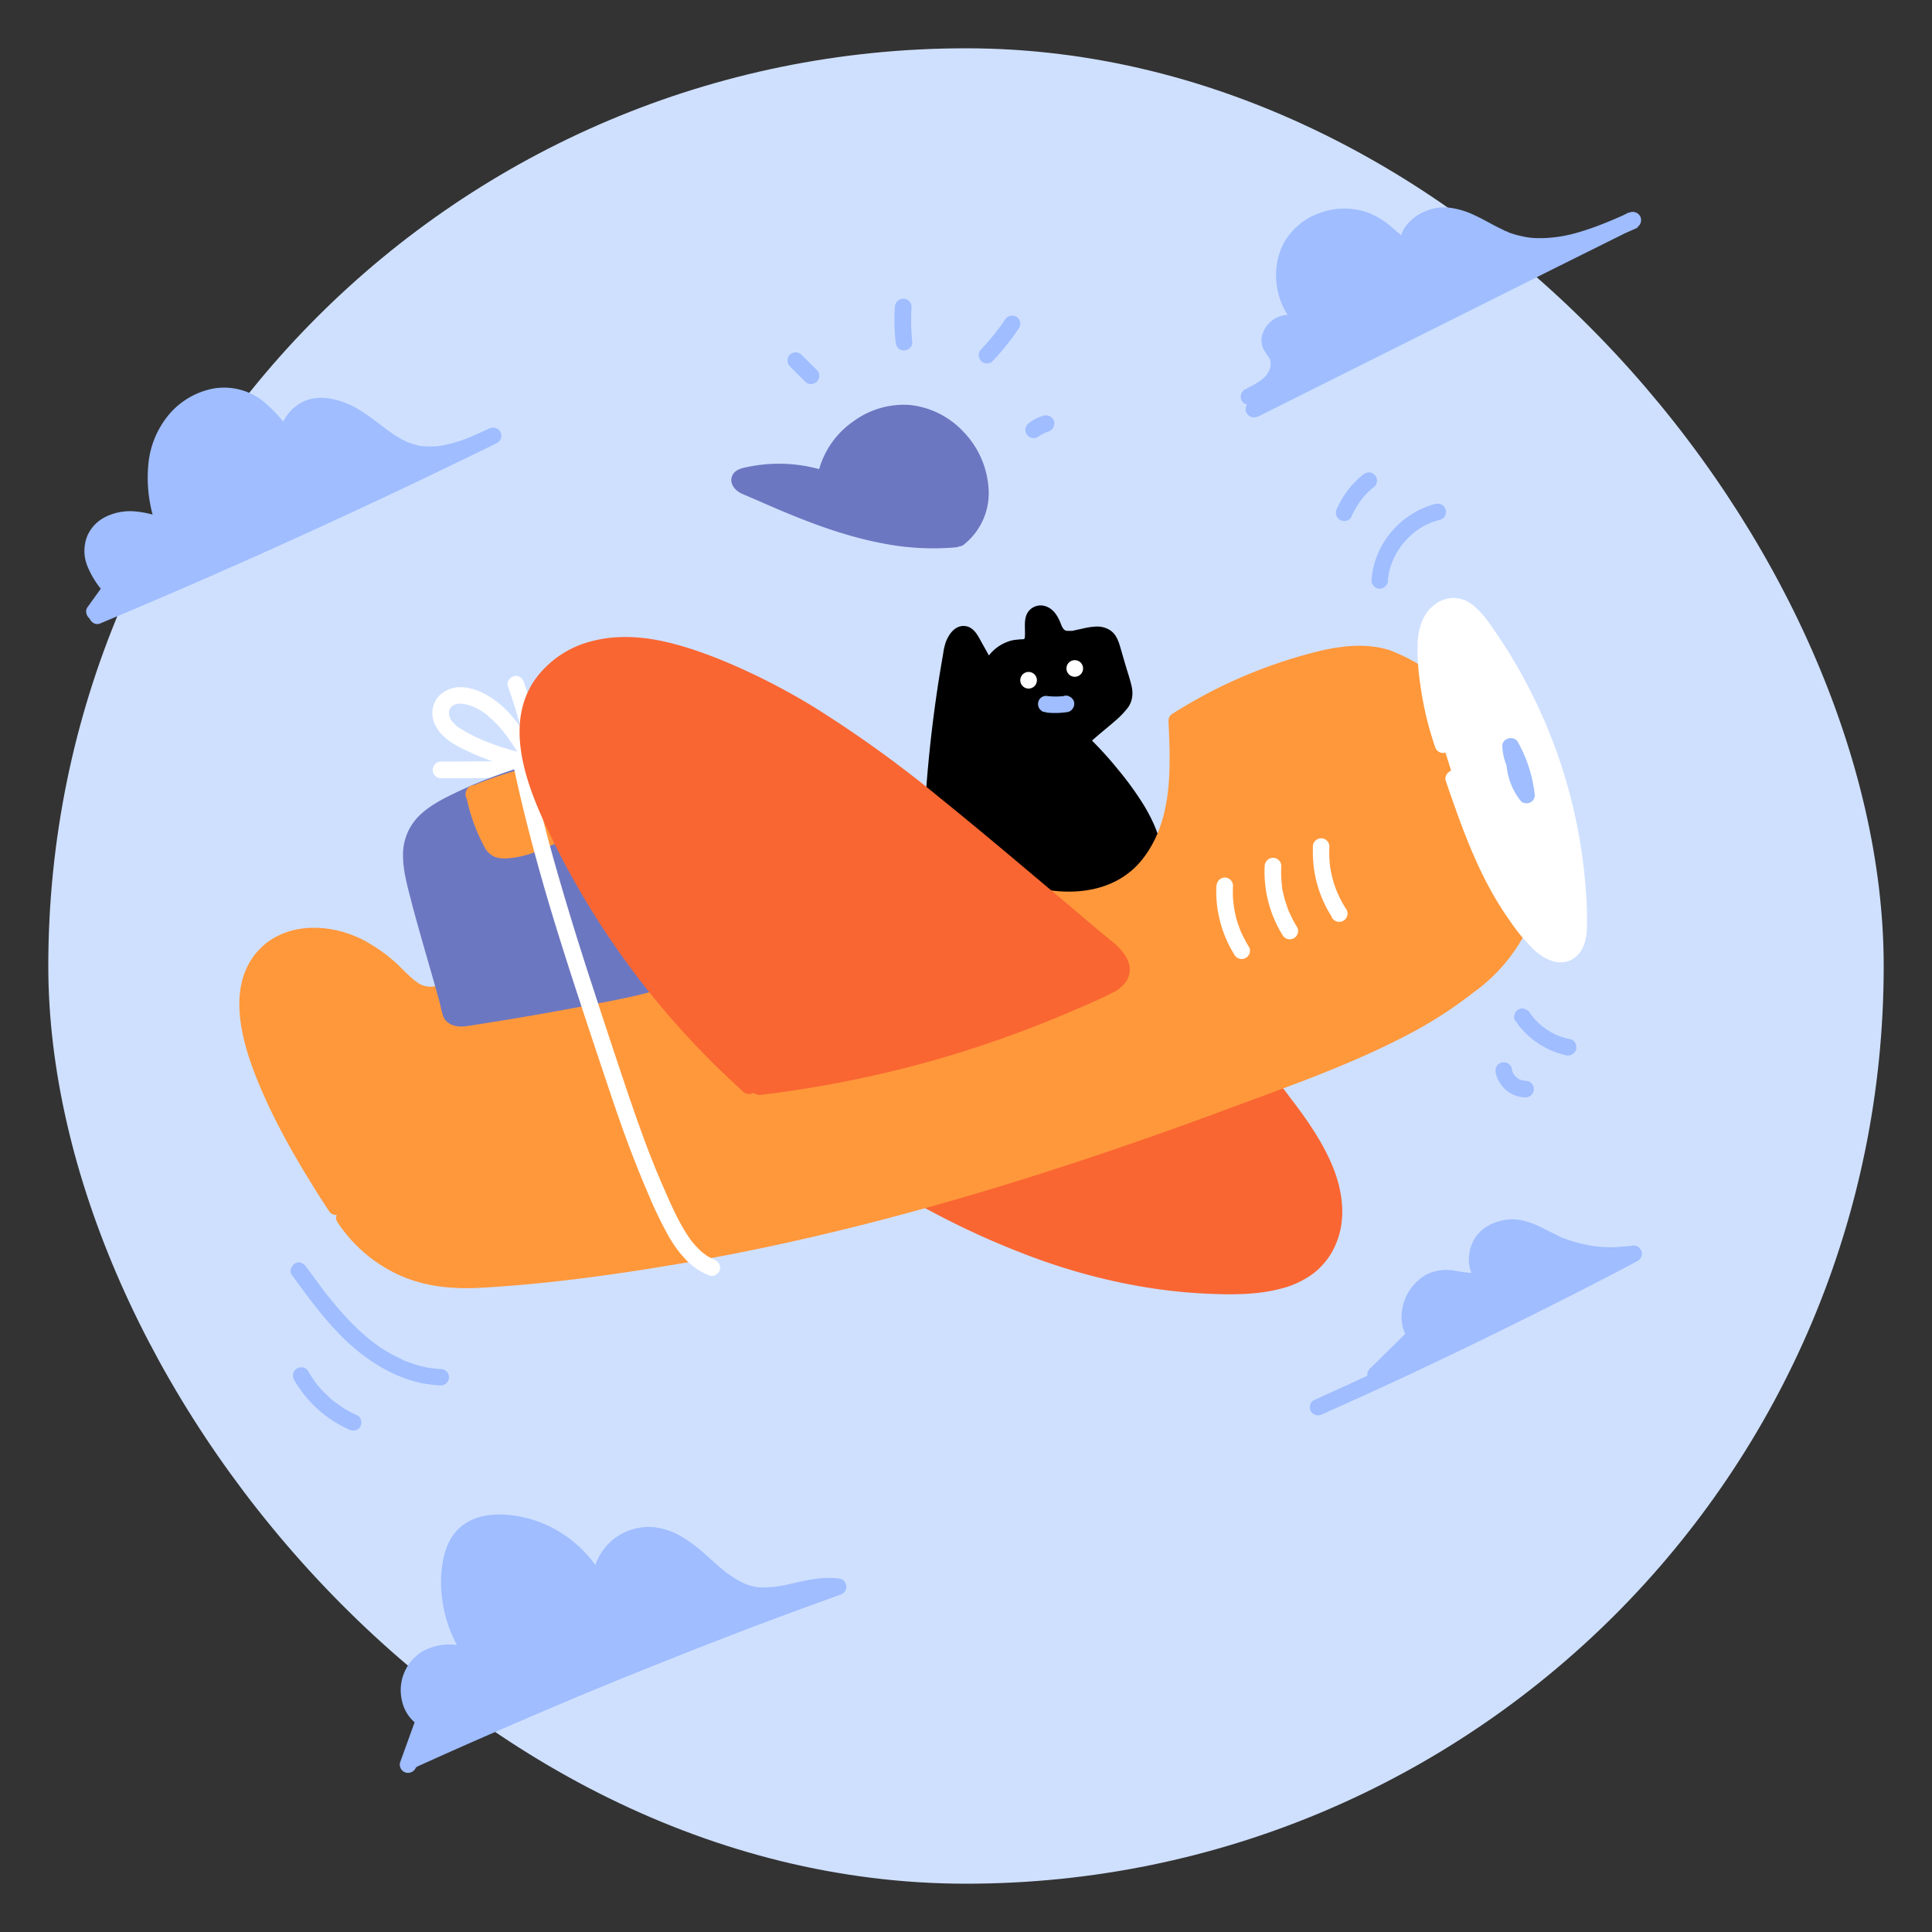
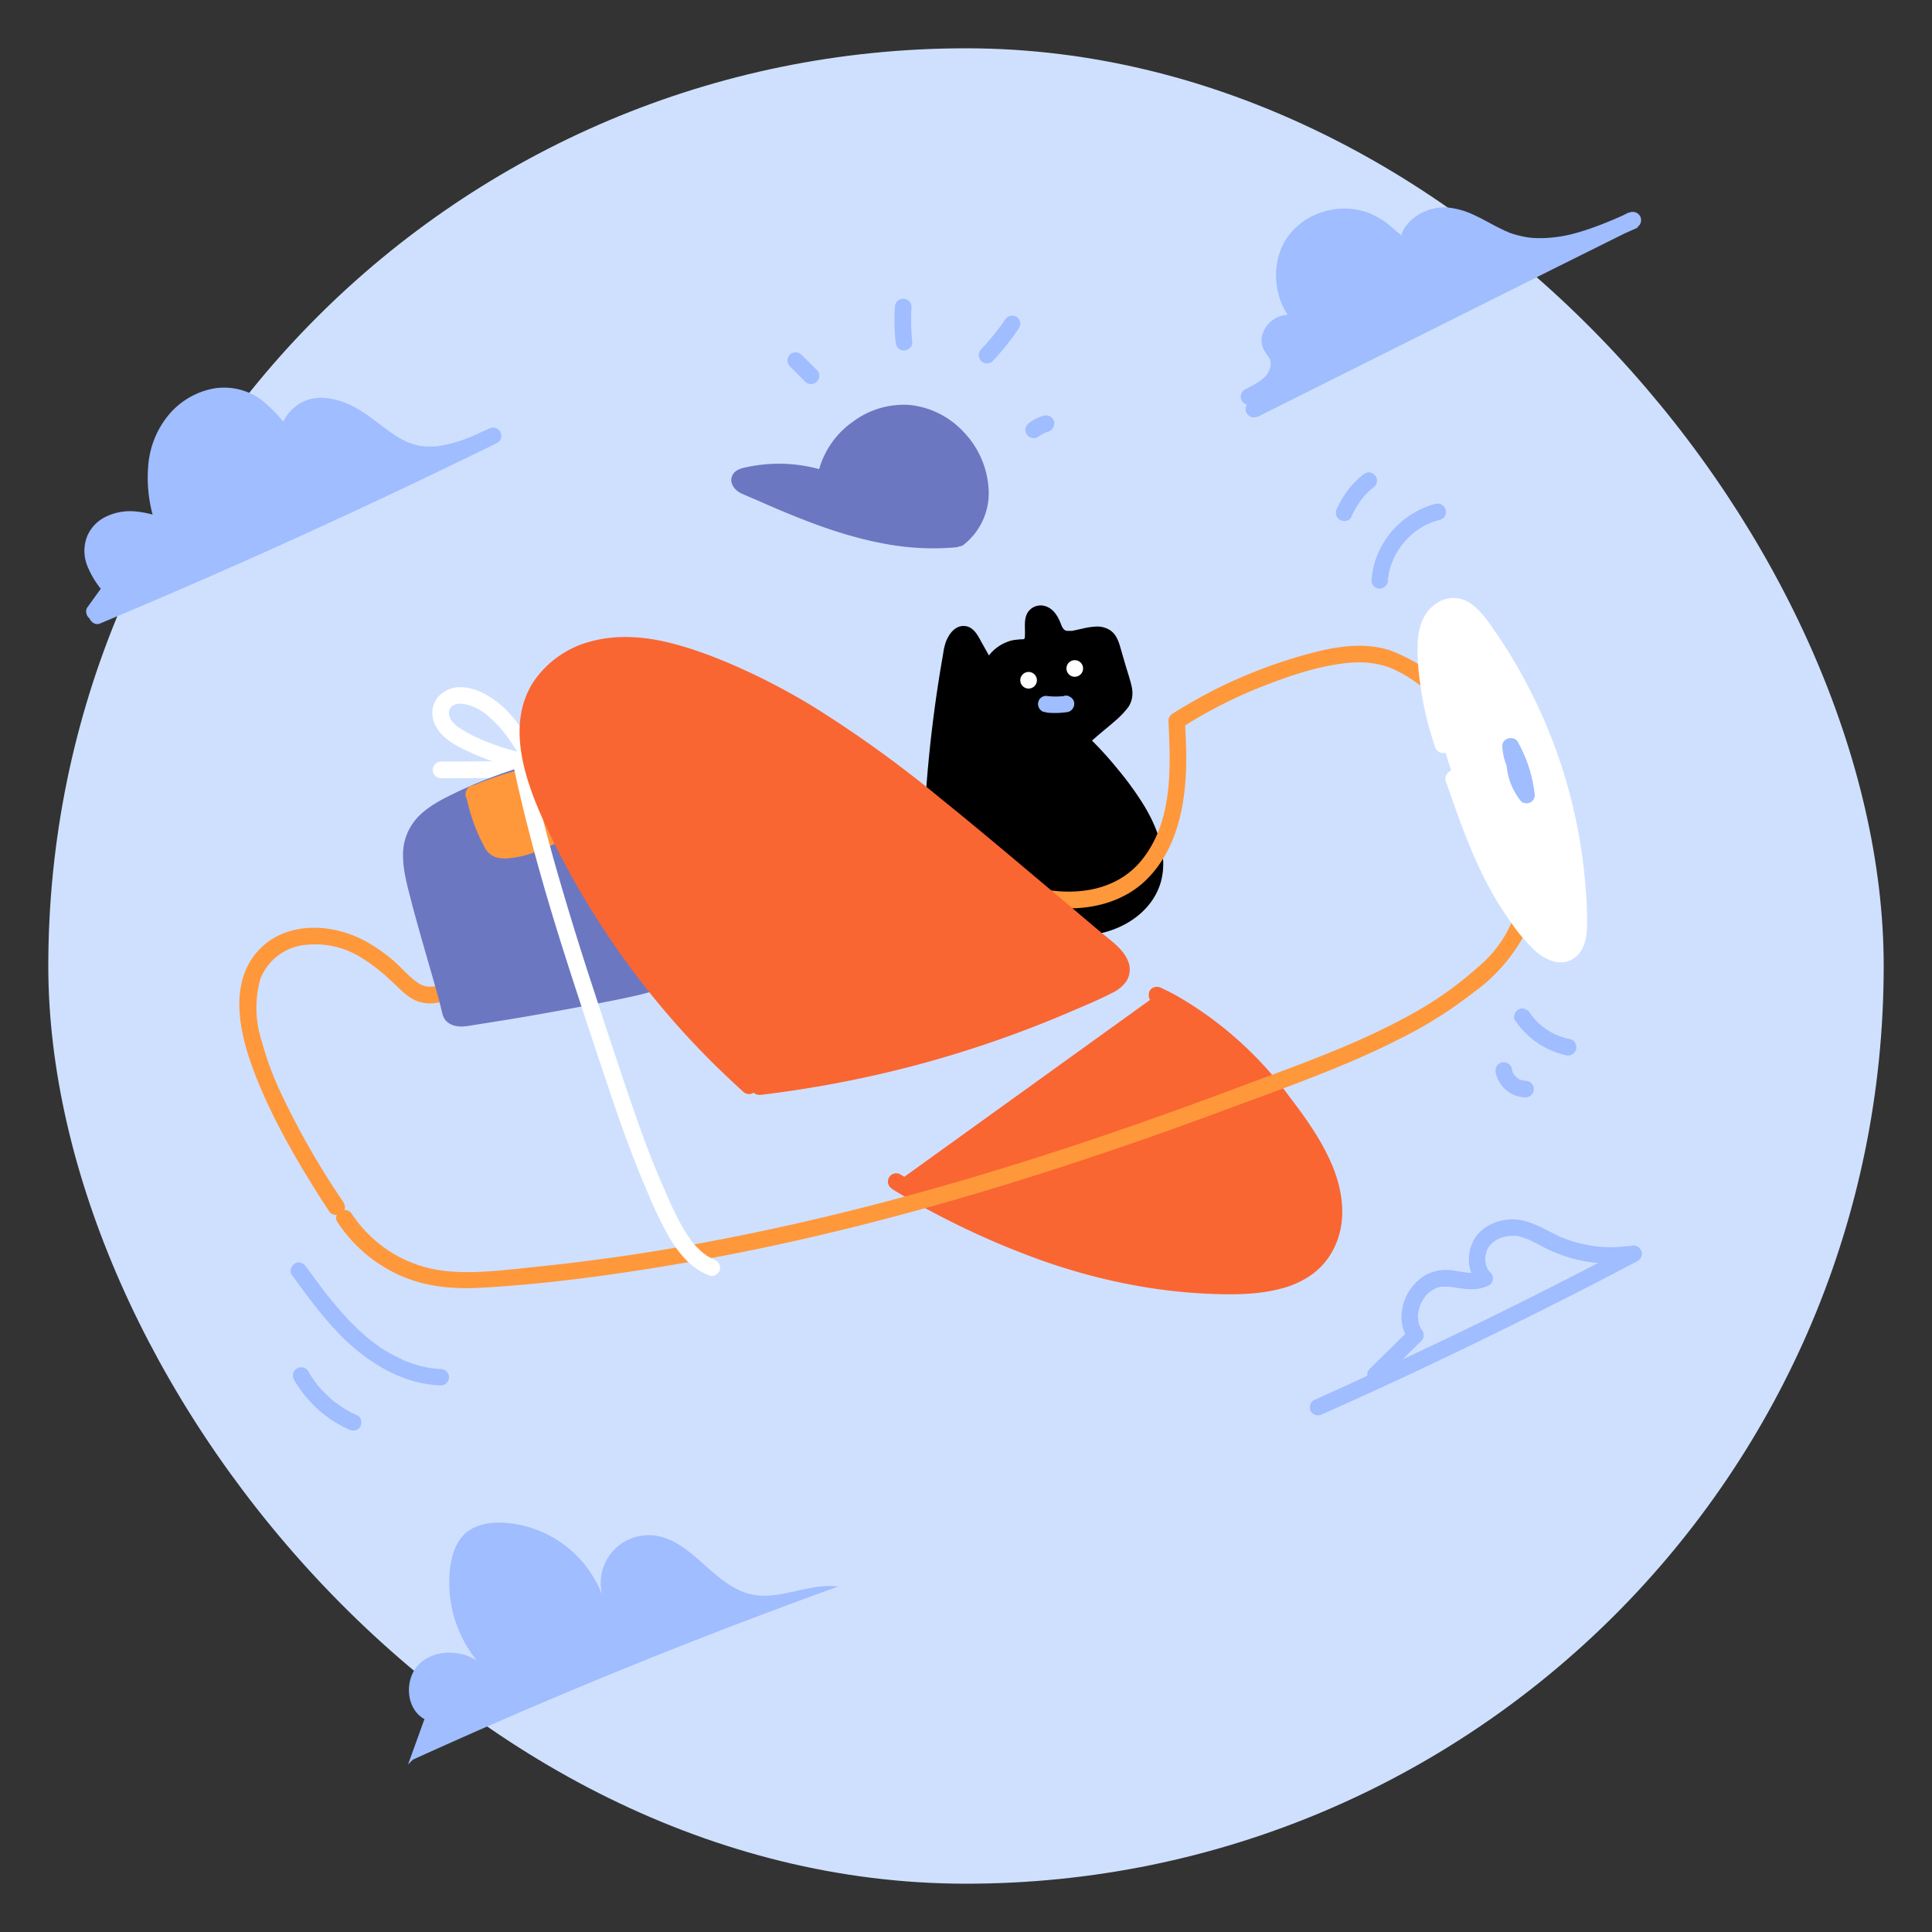
<svg xmlns="http://www.w3.org/2000/svg" viewBox="0 0 1000 1000" width="1000" height="1000">
  <rect x="0" y="0" width="1000" height="1000" fill="#333333" stroke="none" />
  <rect fill="#cfe0ff" height="950" rx="475" width="950" x="25" y="25" />
  <g fill="#fff">
    <path d="m228.3 402.8 23.5-.1h11.5a54.3 54.3 0 0 0 11.8-1 4.3 4.3 0 0 0 3-5.3 4.4 4.4 0 0 0-5.3-3 22.1 22.1 0 0 1-4.6.6h-5.4l-11.5.1-23 .1a4.3 4.3 0 0 0 0 8.6z" />
-     <path d="M262.9 355.2a291.2 291.2 0 0 1 11.8 44 4.3 4.3 0 0 0 5.2 3 4.4 4.4 0 0 0 3-5.3 293.8 293.8 0 0 0-11.8-43.9c-.7-2.1-3-3.7-5.2-3-2.1.7-3.8 3-3 5.3z" />
    <path d="M274 390.5a130.6 130.6 0 0 1-21.9-6.5 82 82 0 0 1-15.2-7.8l-.4-.3a20.3 20.3 0 0 1-2-2l-.5-.4a10.8 10.8 0 0 1-.6-1l-.5-1-.2-.4-.3-1.1c-.3-1.1 0 .7 0-.4v-1.2c0-.3 0-.5 0 0l.1-.7c.1-.2.5-1.2.1-.4l.6-1 .2-.3c.1 0 1-.8.3-.3a9.4 9.4 0 0 1 1-.6s1.2-.6.3-.2a8.4 8.4 0 0 1 1-.4l1-.2a14.4 14.4 0 0 1 2.6 0c1.4.1-.6-.2.7.1l1.3.3a23.7 23.7 0 0 1 2.5.8l1.2.4.8.4a35.3 35.3 0 0 1 4.3 2.5 14.9 14.9 0 0 1 1.4 1l2.2 2c6.3 5.5 10.4 12 15 19.2a4.3 4.3 0 1 0 7.3-4.3c-4.6-7.2-9.3-14.6-15.6-20.5-6-5.5-14.2-10.6-22.7-10.5a15 15 0 0 0-11.7 5.6 13.2 13.2 0 0 0-1.6 12.6c3.1 8.2 11.6 12.3 19.1 15.7a131 131 0 0 0 28 9 4.3 4.3 0 0 0 5.3-3c.5-2-.7-4.7-3-5.2z" />
  </g>
  <path d="M464.2 611.9c53.1 31.8 113.4 54.6 175.3 53.7 15.8-.3 33.2-3 43.2-15 7.5-9.2 9.1-22 6.8-33.5s-8.3-22-14.8-31.8c-19.1-29.2-44.2-55.5-75.9-70.3" fill="#f96632" />
  <path d="M462 615.6a425.4 425.4 0 0 0 78.3 37.2c27 9.4 55.5 15.5 84.2 16.8 12.9.6 26.3.7 38.9-2.7a47.1 47.1 0 0 0 16.3-7.7 37.2 37.2 0 0 0 12-15.9c5.3-13 3.1-27.5-2.1-40s-13.4-24.2-21.7-35a190 190 0 0 0-58.3-52.6c-2.8-1.6-5.7-3-8.6-4.4-2-1-4.7-.6-5.9 1.5-1 2-.6 4.9 1.5 5.9a147 147 0 0 1 16.6 9.1q4.1 2.6 8 5.5l3.6 2.6.4.3 1 .8 1.9 1.5a198.1 198.1 0 0 1 26.8 27l3.1 3.7 1.3 1.6.3.4 1 1.3 5.5 7.6c3.8 5.4 7.5 11 10.8 16.8 1.8 3 3.4 6.2 4.8 9.4a4.5 4.5 0 0 1 .2.6l.4.8.9 2.5a71.9 71.9 0 0 1 2.6 10l.1.7c.2 1.3 0-.9 0 .4l.2 2.8V630.8l-.2 1v.6c0-.5 0-.5 0 0a43.9 43.9 0 0 1-1 4.4l-.6 2-.4 1.1-.3.8a30.7 30.7 0 0 1-1.9 3.8l-1.3 2-.4.6c-.3.4-.3.4 0 0l-.5.7a31.7 31.7 0 0 1-3 3l-1.4 1.3-.3.2-1.1.8a37.5 37.5 0 0 1-3.4 2l-2 1-.6.3-.7.3c.5-.2.5-.2 0 0a59.5 59.5 0 0 1-8.4 2.6l-4 .8-2.3.3c.9 0 .2 0 0 0l-1.5.2a151 151 0 0 1-18.8.7q-10.4-.2-20.7-1.2l-4.8-.5-2.7-.3-1.3-.2h-.2l-.8-.1-10-1.6a306.7 306.7 0 0 1-40.5-10c-26.6-8.6-51.3-20-75.8-34l-8.8-5.3a4.3 4.3 0 1 0-4.3 7.4z" fill="#f96632" />
  <path d="M482 435.7a686.3 686.3 0 0 1 10.7-99.8c.7-4 4-9.3 7.5-7.2a6.3 6.3 0 0 1 2 2.6l9.7 17a17.1 17.1 0 0 1 15-13c1.8-.2 3.8 0 5.4-1 5-3.6-.8-14.8 5-16.6 2.8-.8 5.4 1.7 6.6 4.3s1.8 5.5 4 7.3c6.5 5.1 19.5-4.8 25.1 1.3a11.4 11.4 0 0 1 2.2 4.6l5.5 18.8c.6 2.1 1.3 4.4.8 6.6-.5 2.5-2.4 4.4-4.3 6.3-5.6 5.6-12.8 10.8-18.4 16.4a184.5 184.5 0 0 1 26.7 31.5c8.5 12.7 15.6 28.7 10.1 43-3.9 10.2-13.7 17.4-24.2 20.3s-21.7 2.3-32.4.6a370 370 0 0 1-50.4-12.7" />
  <path d="M486.3 435.7q.9-27 3.9-53.8c1-9 2.1-17.2 3.5-26.2q1-6.7 2.2-13.3l1-6.2.4-1.1c.1-.4.5-1 .1-.3a17 17 0 0 1 1.3-2.1c-.6.7.2 0 .4-.4 0 0-.7.5-.3.3.7-.5-.1 0-.2 0l.4-.2H498c.4.1.4 0 0 0s-.3-.1 0 0 .1.1 0 0a3 3 0 0 1 0 .1l.1.2.8 1.2 1.9 3.5 7.4 13.3c1.8 3 7 2.5 7.8-1a16.7 16.7 0 0 1 .5-1.8l.1-.2c0-.3.2-.5.3-.7a16.5 16.5 0 0 1 .9-1.5l.6-1c-.4.7 0 0 .2-.2l1.2-1.2.6-.5c0-.1 1-.8.2-.2a22 22 0 0 1 3.2-2c.6-.2-1 .4.1 0l.9-.2a17.2 17.2 0 0 1 1.7-.4c.3 0 1 0 0 0h.8l2.5-.2c3.2-.4 6.1-1.8 7.7-4.7 2-3.8 1.2-8 1.4-12.1v-.6c0-.6-.2 1.1 0 .3a5.5 5.5 0 0 0 .3-1c.1.6-.5.8-.2.4a4.3 4.3 0 0 0 .3-.5l-.3.4c.3-.4-1 .5 0 0 0 0-1 .5-.3.2s0 0-.4 0l.5.1c-.9-.3-.2 0 0 .2.6.2-.4-.7.2.1l.4.4.4.5.5 1 .2.4.2.7 1 2.4a14.7 14.7 0 0 0 2.6 4 10.8 10.8 0 0 0 6.1 3.2c4.5.8 8.9-.5 13.3-1.4l1.4-.3.6-.1c.5 0 .8.1 0 0a21.2 21.2 0 0 0 2.6-.2l.7.1c.1.1-1-.2-.4 0l1.1.3s-1-.6-.2 0a2.4 2.4 0 0 0 .5.2c.7.3-.8-.7-.2-.1.2.1.6.7.2 0a5 5 0 0 1 .4.7l.2.5.6 1.8 1.5 5 2.8 9.6 1.6 5.6.3 1 .2.9c0-.3 0-.3 0 0a5.8 5.8 0 0 1 0 1.2c0-.6-.2.4-.2.5.2-.8-.2.3-.3.5a11 11 0 0 1-.6 1c.4-.6-.1 0-.3.2l-1 1a75.9 75.9 0 0 1-3.4 3.4c-5.2 4.7-10.9 9-15.9 14a4.3 4.3 0 0 0 0 6 187.2 187.2 0 0 1 14 14.6l3.1 3.8 1.4 1.8s.9 1.1.4.6l.9 1q3 4 5.9 8.3a102.6 102.6 0 0 1 7 12l1.1 2.4.2.4.5 1.4a51.1 51.1 0 0 1 2.6 9l.2 1.2c.2 1.3 0-.9 0 .5l.2 2a33.4 33.4 0 0 1 0 4.9l-.2.8v.5a33.9 33.9 0 0 1-1.2 4.4l-.3.8c-.2.4-.2.4 0 0l-.3.6a28 28 0 0 1-1.9 3.4l-1.1 1.7c-.7 1 .3-.4-.2.1l-.8 1a35.3 35.3 0 0 1-2.9 3l-1.4 1.1c-1 .8.7-.5-.3.2l-.9.7a37 37 0 0 1-3.5 2.2l-1.6.8-1 .5-.7.3c-12.4 5-26 3.8-38.6 1.6-15.8-2.8-31.2-7.5-46.6-12.1a4.3 4.3 0 0 0-5.2 3 4.4 4.4 0 0 0 3 5.2c14.2 4.3 28.6 8.7 43.2 11.5 14.3 2.8 29.9 4.8 44 0 12-4 22.6-12.9 26-25.3 3.7-13.6-1.8-27.8-8.7-39.3a166 166 0 0 0-14-19.3 184.5 184.5 0 0 0-16.1-17.4v6c4.7-4.7 10-8.7 14.9-13a45.3 45.3 0 0 0 7-7.3c2.3-3.4 2.6-7.4 1.6-11.3-.8-3.4-2-6.9-3-10.3l-3-10.3c-1-3.2-2.3-6.2-5.2-8a12.2 12.2 0 0 0-6.8-1.8 35.6 35.6 0 0 0-7 1l-3.2.7-1.4.3-.8.2c-.9.1 1-.1 0 0a23.9 23.9 0 0 1-3 0h.4-.7l-.7-.3c-.7-.1.8.5.1 0a5 5 0 0 0-.6-.3l.2.1-.7-.8-.2-.3a16.9 16.9 0 0 1-.8-1.7l-.1-.3-.4-1c-1.5-3.5-3.6-6.7-7.2-8a8 8 0 0 0-8.7 2c-3.2 3.5-2.1 8.5-2.3 12.9v.7c0 .9.2-1 0 0 0 0-.2 1.3-.4 1.3s.6-1 0-.2a3 3 0 0 1-.2.4l.4-.4-.5.4c.7-.5.7-.5.2-.2.4-.2.4-.2 0 0l-.8.1h-.9l-3 .3a17.1 17.1 0 0 0-4.1 1.1 21.6 21.6 0 0 0-13.2 15l7.8-1-7.1-12.7c-2.3-4-4.5-9.6-10-9.6-4.6 0-7.6 4.3-9.1 8.2a30.8 30.8 0 0 0-1.4 6l-1.2 7q-4.8 28.8-7.2 58-1.3 16.2-1.9 32.4a4.3 4.3 0 0 0 4.2 4.4 4.4 4.4 0 0 0 4.3-4.3z" />
-   <path d="M174.2 624.8c-14.3-21.1-34.8-56.7-41.9-81.3-4.5-15.6-6.9-34 3.1-46.8 8.5-10.9 24.1-14.4 37.6-11.3s25 11.7 34.9 21.4c3.2 3.1 6.5 6.5 10.8 7.8 5.4 1.5 11-.7 16.3-2.8L461.4 419c3.8-1.6 8-3.1 11.9-2.1 5.2 1.4 8.2 6.6 11 11a83.6 83.6 0 0 0 70.4 37.9c8.4-.2 16.8-1.6 24.3-5.4 14.6-7.3 23.9-22.6 27.8-38.5s3.1-32.4 2.3-48.8a249.3 249.3 0 0 1 71-31c11.3-2.8 23.2-5 34.5-2.4a65.4 65.4 0 0 1 25 13.2 138.2 138.2 0 0 1 50 82.2c2.9 15.1 3 31.3-3.4 45.3a77.2 77.2 0 0 1-19.4 24.4c-26.8 23.9-60.8 37.8-94.3 50.7-133.7 51.6-272.1 95-415 106.3-10.6.8-21.3 1.4-31.8-.3a71 71 0 0 1-47.2-31" fill="#ff983b" />
  <path d="M178 622.6a405.6 405.6 0 0 1-32-55.6 162.2 162.2 0 0 1-10.5-28 55.6 55.6 0 0 1-.7-32.4 27.9 27.9 0 0 1 22.3-17.4 45 45 0 0 1 30.7 7 87.7 87.7 0 0 1 13.8 10.7c4.2 3.7 8 8.3 13 10.7 5.9 2.8 12.2 1.9 18.1-.3 6.5-2.3 12.8-5.1 19.2-7.7L408 445.5l38.7-15.9c6.3-2.6 12.5-5.5 19-7.7 2.5-.8 5.3-1.6 8-.2 2 1.1 3.5 3.3 4.8 5.2 6 9.1 12.4 17.3 21 24.1a90.5 90.5 0 0 0 28.2 15c21 6.8 46.6 6.2 63.9-9 17.8-16 22.3-41 22.4-63.7 0-6.8-.3-13.5-.7-20.2l-2 3.7a246.4 246.4 0 0 1 40.8-21c14-5.5 29-10.8 44-12.5 7.9-1 15.8-.5 23.3 2.3 6.8 2.7 13.1 7 18.8 11.6a133.1 133.1 0 0 1 26.7 29.2 134.8 134.8 0 0 1 17 35.8 96 96 0 0 1 4.5 42.3 61.9 61.9 0 0 1-21.1 35.8 183.5 183.5 0 0 1-35.4 25c-26.3 14.6-54.9 24.8-83 35.3-29.8 11.2-59.8 22-90 32-60.4 20-121.9 37-184.3 49a1062 1062 0 0 1-94.3 14c-15.8 1.6-32.3 4-48.3 2.2a66.2 66.2 0 0 1-35.4-15.4 67.2 67.2 0 0 1-12.5-14.1c-3-4.6-10.5-.3-7.4 4.3a75.6 75.6 0 0 0 30.7 26.8c14 6.7 29 8 44.3 7.1 33.2-1.9 66.3-6.4 99-11.9 65.8-11 130.5-28 194-48.4 31.5-10.1 62.7-21 93.8-32.6 29.7-11 60-21.6 88.2-36a220.4 220.4 0 0 0 38.1-24 88.2 88.2 0 0 0 28.2-33.7 81 81 0 0 0 2.7-46 140.3 140.3 0 0 0-13.7-39 143.3 143.3 0 0 0-24.3-33.3 93.8 93.8 0 0 0-36.2-25c-15.9-5.1-33-1-48.5 3.6a256.4 256.4 0 0 0-43.7 17.5q-10.4 5.4-20.4 11.7a4.3 4.3 0 0 0-2.1 3.7c1.1 24.1 2.4 51.2-13.3 71.4-14.4 18.5-39.6 20-60.6 13.5a80 80 0 0 1-28-15.3 79.1 79.1 0 0 1-11-11.3c-3.2-4.1-5.6-8.8-9-12.8a16 16 0 0 0-14.6-6.1c-6.4.8-12.5 4.2-18.4 6.6l-39.4 16.1-156.2 64-20 8.3c-5.7 2.3-12 5.1-17.7 1.4-4.8-3.2-8.7-8-13.1-11.8a88 88 0 0 0-14.4-10c-18.4-10-44.2-10.5-57.8 7.8-13 17.6-6.4 42.9.8 61.4 8 20.5 18.9 40 30.6 58.7q3.7 6 7.7 12c3.1 4.4 10.5.2 7.4-4.4z" fill="#ff983b" />
  <path d="M363.1 480.1a275.8 275.8 0 0 0-35.4-79.8 19 19 0 0 0-5.5-6.2c-3.6-2.2-8.2-1.9-12.4-1.3a237.8 237.8 0 0 0-75.3 23c-8.2 4-16.7 9.2-20 17.8-3 7.3-1.3 15.6.4 23.3 4.6 20.5 13.5 47.5 18.5 67.9 1.6 2.6 5.5 2.5 8.6 2q37.3-5.8 74.3-13c14.5-3 29.4-6.2 41.2-15 2.6-1.8 5-4.1 6.2-7.2 1.3-3.6.4-7.7-.6-11.5z" fill="#6c77c1" />
  <path d="M367.2 479a283.2 283.2 0 0 0-16.1-45q-5-10.7-10.7-21-2.9-5.1-6-10c-2-3.4-4-7-6.8-9.8-6.2-6.6-15.3-5-23.3-3.9a240.8 240.8 0 0 0-23.6 4.7 244 244 0 0 0-45.9 16.8c-6.2 3-12.5 6.3-17.6 11.2a28.2 28.2 0 0 0-8.6 20.8c0 7.6 2.1 15.3 4 22.6 1.8 7.1 3.8 14.1 5.8 21.2l6.2 21.6 2.9 10.4 1.2 5c.5 2 1 3.8 2.6 5.2 3.2 2.8 7.3 2.8 11.2 2.2l12.5-2q12.8-2 25.7-4.3t25.6-4.7c7.8-1.5 15.7-3 23.5-4.8a99.5 99.5 0 0 0 21.6-7.6 59.2 59.2 0 0 0 9.7-6.2c3.2-2.5 6-5.7 7-9.7 1-4.2.2-8.6-.9-12.7a4.3 4.3 0 1 0-8.2 2.3 60.2 60.2 0 0 1 1 4.8 14.9 14.9 0 0 1 0 2.7c0 .5 0 0 0 0l-.1.6c-.1.2-.5 1.5-.2.8a11 11 0 0 1-1.2 2.1 15.7 15.7 0 0 1-1.4 1.4l-.9.8-.5.4-.2.1-.2.2-.5.4-1.2.8a60.3 60.3 0 0 1-9.2 5.1l-1.1.5-.6.3-2.5 1-5 1.6a209.7 209.7 0 0 1-21.2 5l-24.4 4.6q-12.2 2.3-24.4 4.3c-8.2 1.3-16.4 2.5-24.5 4h.3-1.5a11.8 11.8 0 0 1-1.2 0h-.5c-.5 0 .7.3.2 0a4.2 4.2 0 0 0-1-.2c-.4 0 .3.1.4.2l-.4-.2.2.2-.3-.4c-.2-.5.4 1 .6 1a6.3 6.3 0 0 0-.2-.8l-2.5-9.4c-1.8-6.8-3.8-13.5-5.7-20.3-3.9-13.3-7.9-26.6-10.7-40.2l-.5-2.6-.2-1.4-.1-.6c-.1-.2 0-.3 0 0v-.5a41.4 41.4 0 0 1-.4-5.6c0-.8 0-1.7.2-2.6 0-.5 0 0 0 0v-.6l.4-1.5a22.5 22.5 0 0 1 .8-2.6c.3-.7-.2.4.2-.3l.6-1.2a21.6 21.6 0 0 1 1.1-1.9l.5-.6c-.2.3 0 0 0-.1l.6-.6a30 30 0 0 1 3.3-3.3l.8-.7.5-.3s-.5.3-.1 0l2-1.4 4-2.5a139.8 139.8 0 0 1 17.1-8.2l.7-.2 1.5-.7a236.7 236.7 0 0 1 44.2-13.2q5.6-1.2 11.3-2l2.7-.4.6-.1 1.5-.2a28.1 28.1 0 0 1 5.2 0c.8 0-.3-.2.5 0l1.1.3c.2 0 1.1.4.5.1a11.4 11.4 0 0 1 1.3.7l.4.3s-.4-.4 0 0l.8.8.8.9c.3.3 0 0 0-.1l.5.6c2 3 4 6.1 5.9 9.3q5.8 9.6 10.8 19.6l5 10.4c1.6 3.6 2.6 6.1 4 9.7q4.2 10.5 7.5 21.2 1.7 5.3 3 10.6a4.3 4.3 0 1 0 8.3-2.2z" fill="#6c77c1" />
  <path d="M245.4 410.8a89.8 89.8 0 0 0 8.9 25.2 8 8 0 0 0 2.3 3 7.5 7.5 0 0 0 4.2 1c8.6 0 16.8-3.6 24.6-7.2 1.2-.6 2.6-1.3 3-2.6a4.8 4.8 0 0 0-.4-2.7l-8.4-24.7a3.4 3.4 0 0 0-.6-1.2c-.8-1-2.2-.7-3.4-.5a183.2 183.2 0 0 0-30.4 10" fill="#ff983b" />
  <path d="M241.3 411.9a93.3 93.3 0 0 0 9.4 26.4 10.8 10.8 0 0 0 5.6 5.3 16.8 16.8 0 0 0 7.2.6 49.3 49.3 0 0 0 13.8-3.3l7-2.9a25.1 25.1 0 0 0 6-3.2 7.3 7.3 0 0 0 2-8l-2.5-7.2-4.8-14c-.8-2.4-1.3-5.6-3.3-7.3-2.2-2-5-1.8-7.7-1.2a190.2 190.2 0 0 0-31 10.3c-2 1-2.6 4.1-1.5 5.9 1.4 2.1 3.7 2.5 5.9 1.5a161.6 161.6 0 0 1 23-8 145.4 145.4 0 0 1 6.7-1.6h.1a2.5 2.5 0 0 1-.7-.2 3.6 3.6 0 0 1-1-1c-.4-.5-.2-.5 0-.1l.5 1.6 4.2 12.4 2.2 6.3 1 2.7.5 1.7a3.5 3.5 0 0 0 .2.6c.3.3 0 .2.2 0s.7-1.3.2-.7c0-.1.6-.4.2-.2a4.3 4.3 0 0 0-.5.3c-.8.5-1.7.8-2.6 1.2l-2.5 1.2-1.5.6c-.4.2-.1 0 0 0l-.8.4a52.9 52.9 0 0 1-11.5 3.4l-.6.1h-.2l-1.4.1h-3c-.8 0 .3.2-.5 0l-.6-.2c-.5-.1 0 0 .1 0-.5-.5-.2-.2 0 0 0 0-.5-.5-.2-.1l-.1-.2-.4-.7c-1.1-1.9-2-4-3-6a69 69 0 0 1-2.3-5.7 90.3 90.3 0 0 1-3.6-13.1 4.3 4.3 0 0 0-5.3-3 4.4 4.4 0 0 0-3 5.2z" fill="#ff983b" />
  <path d="M266.2 398.4c4 18.7 8.8 37.3 14 55.7s11 36.8 16.9 55q8.8 27 17.9 54c6 18.1 12.4 36 20 53.6a217.4 217.4 0 0 0 11.2 23.4c4 6.8 9 13.3 15.7 17.5a33.3 33.3 0 0 0 5.4 2.6c2.1.9 4.8-.9 5.3-3a4.4 4.4 0 0 0-3-5.2c-.1 0-.8-.3 0 0l-.5-.3-1.2-.6a26.3 26.3 0 0 1-2.3-1.3l-1-.8-.5-.3c.6.5 0 0 0 0-.7-.6-1.4-1.1-2-1.8a41.1 41.1 0 0 1-3.8-4.1l-.4-.5c.1.2.5.6 0 0l-.7-1-1.7-2.5c-4.5-7-7.9-14.6-11.2-22.2-3.6-8.1-7-16.4-10.2-25s-6.3-17.5-9.3-26.3q-9-26.7-17.7-53.5c-5.9-17.9-11.5-35.9-16.8-54S280.1 421.5 276 403l-1.5-6.9a4.3 4.3 0 0 0-5.3-3 4.4 4.4 0 0 0-3 5.3z" fill="#fff" />
  <path d="M392.9 562.5a578.6 578.6 0 0 0 179.5-51.7c3.2-1.5 6.8-3.5 7.8-7 1.5-4.8-2.8-9.3-6.7-12.6l-58.8-49.3c-47-39.3-95.1-79.3-152.7-99.9-14.2-5.1-29.3-9-44.3-7.7s-30.3 8.4-38.2 21.3c-12 19.4-4.6 44.8 4.9 65.6a425.4 425.4 0 0 0 103.3 140.9" fill="#f96632" />
  <path d="M392.9 566.8a585.3 585.3 0 0 0 83.6-16.1 585 585 0 0 0 80.3-28.2c6.4-2.7 12.7-5.4 18.9-8.6a18.4 18.4 0 0 0 7.3-6 11.4 11.4 0 0 0 1.1-9.9c-2.4-6.6-8.8-10.9-14-15.2L552.6 468c-21.8-18.3-43.5-36.8-65.7-54.7a612.3 612.3 0 0 0-65.4-47.2 339.4 339.4 0 0 0-35.1-18.8c-12.6-5.8-25.6-11-39-14.4s-27.7-4.6-41.2-1a51.6 51.6 0 0 0-29.4 20c-15.3 22.2-5.3 51.4 4.8 73.5a424 424 0 0 0 38.8 67.3 431.4 431.4 0 0 0 50.5 59.4q6.8 6.6 13.8 13a4.4 4.4 0 0 0 6 0 4.3 4.3 0 0 0 0-6.1 419.5 419.5 0 0 1-92-118.2c-5.8-11-11.4-22.2-15.5-33.7a105.3 105.3 0 0 1-4.9-18 40 40 0 0 1-.8-8v-4.4c0-.7 0-1.4.2-2.1v-1.2l.1-.8a37.2 37.2 0 0 1 5.8-15.7 37.7 37.7 0 0 1 11-10.6 46.4 46.4 0 0 1 14.8-6.4l4-.9 1.8-.3c1.4-.2-.4 0 .4 0l1.4-.2a71.9 71.9 0 0 1 10.2-.2c13.6.7 26.9 5 39.5 9.9a292.3 292.3 0 0 1 34.5 16c22.5 12.2 43.8 27 64 42.7 21.2 16.4 41.7 34 62.3 51.2l34 28.5 8.5 7c2.3 2 4.4 3.8 5.7 6.1a3.7 3.7 0 0 1 .6 2.5c-.1.6.3-.6-.2.4 0 .1-.3.7 0 .2a7.7 7.7 0 0 1-.4.7c.3-.6-.4.4-.4.4l-.7.6-.3.3c-.6.5-1.1.7-1.7 1a52 52 0 0 1-4.1 2 569.4 569.4 0 0 1-76.4 29.3 578.2 578.2 0 0 1-80 18.3 546 546 0 0 1-19.2 2.6c-2.3.3-4.3 1.8-4.3 4.3 0 2.1 2 4.6 4.3 4.3z" fill="#f96632" />
  <path d="M494.6 279.1c-37.7 3.8-74.3-12-108.9-27.4-1.7-.7-3.7-2.4-2.8-4a3.3 3.3 0 0 1 2.2-1.2 75 75 0 0 1 41.8 1.9c3-20.5 23.8-36.6 44.4-34.3s37.4 22.5 35.9 43a28.4 28.4 0 0 1-11 21.4" fill="#6c77c1" />
  <path d="M494.6 274.8a118.9 118.9 0 0 1-15.6.5q-4-.1-8-.5l-3.6-.4h-.9l-.6-.2h-.7l-1.2-.2a190.8 190.8 0 0 1-30.3-7.5 299.1 299.1 0 0 1-22.5-8.4l-3.5-1.4-3.3-1.4L390 249l-3-1.5c-.7-.3-.2 0 0 0a5.9 5.9 0 0 0-.5-.5c.4 0 .6 1.4.6 1.6a2.5 2.5 0 0 1-1.2 2.1l.2-.1c-.4.4-.5.2 0 0l.7-.1 1.8-.4 4-.7.9-.2h.7l2-.3 4.3-.2a75.8 75.8 0 0 1 8.6.2l2.3.2 1 .1.6.1 4.2.8a79.3 79.3 0 0 1 8.6 2.3c2 .7 5-.7 5.3-3a37.5 37.5 0 0 1 1.6-6.7l.6-1.5c.2-.7-.4 1 0-.1l.3-.6 1.6-3.1 1.8-3 1-1.3c.3-.5-.7.8 0 0l.7-.9a43.2 43.2 0 0 1 4.8-4.9l1.2-1 .4-.3.4-.3a62 62 0 0 1 5.7-3.5l1.5-.8.8-.4.5-.2h-.2a46 46 0 0 1 6.5-2l1.7-.3h.7l.4-.2h1.2l2-.1h3.2l1.8.1c.2 0 .8.1-.1 0l1 .2a36.5 36.5 0 0 1 6.9 1.8l.7.2c1 .5-.6-.2 0 0l1.5.7c1 .5 2 1 3 1.7l3 1.9c.3.2 1.3 1 .6.4l1.6 1.3a44.2 44.2 0 0 1 4.7 4.8l1.1 1.3c-.5-.6 0-.1 0 0l.7.9 1.9 3 1.5 2.8.8 1.6.3.6c-.4-1 0 .3.1.4a39.4 39.4 0 0 1 2 6.6l.3 2c0 .6-.1-1.2 0 0v1a35.7 35.7 0 0 1 .2 3.9l-.1 1.7-.1 1.2c0 .2-.2 1.3 0 .3a36.5 36.5 0 0 1-.9 4.2l-.5 1.8-.4 1c0 .3-.6 1.3-.2.5a28.8 28.8 0 0 1-2 3.7l-1 1.5c.4-.6 0 0-.2.2l-.8.8-1.4 1.5-.6.5c-.4.3-.4.3 0 0l-.6.4c-1.8 1.3-2.9 3.8-1.6 5.9 1.2 1.8 4 3 5.9 1.5a34 34 0 0 0 13-30.3 46.5 46.5 0 0 0-13-28.4 44.3 44.3 0 0 0-27.8-13.8 44 44 0 0 0-29.1 8.5 45 45 0 0 0-18.7 29l5.2-3a78.6 78.6 0 0 0-33.7-3.6 84.8 84.8 0 0 0-9 1.5c-3.4.7-6.7 2.3-7 6.3 0 3.3 2.6 5.9 5.4 7.2l7.9 3.4c20.9 9.2 42.2 18 64.8 22.3a134.9 134.9 0 0 0 38.2 2.1c2.2-.2 4.3-1.8 4.2-4.3 0-2.1-1.9-4.5-4.2-4.2z" fill="#6c77c1" />
  <path d="M532.4 356.4a4.3 4.3 0 1 0-4.3-4.3 4.3 4.3 0 0 0 4.3 4.3zm23.9-6.1a4.3 4.3 0 1 0-4.3-4.3 4.3 4.3 0 0 0 4.3 4.3z" fill="#fff" />
  <g fill="#9fbdff">
    <path d="m408.8 189.6 8 8a4.4 4.4 0 0 0 3 1.2 4.4 4.4 0 0 0 3-1.3 4.3 4.3 0 0 0 1.3-3 4.5 4.5 0 0 0-1.3-3l-8-7.9a4.4 4.4 0 0 0-3-1.2 4.4 4.4 0 0 0-3 1.2 4.3 4.3 0 0 0-1.2 3 4.5 4.5 0 0 0 1.2 3zm54.4-30.7a106.8 106.8 0 0 0 .4 18.3 4.7 4.7 0 0 0 1.3 3 4.3 4.3 0 0 0 3 1.2c2.1 0 4.5-1.9 4.3-4.2a106.8 106.8 0 0 1-.4-18.4 4.3 4.3 0 0 0-4.3-4.2 4.4 4.4 0 0 0-4.3 4.2zm57 6.5q-1.4 2.2-3 4.3l-1.6 2.1-.2.4.3-.4a5.7 5.7 0 0 0-.4.5l-.9 1a139 139 0 0 1-7 8 4.3 4.3 0 0 0 6 6 124.7 124.7 0 0 0 14.1-17.6 4.3 4.3 0 0 0-1.5-5.8 4.4 4.4 0 0 0-5.8 1.5zm17 60.8a20.1 20.1 0 0 1 4.2-2.4l-1 .4a19.4 19.4 0 0 1 2.2-.8 4.5 4.5 0 0 0 2.5-2 3 3 0 0 0 .5-1.6 3.2 3.2 0 0 0 0-1.7 4.3 4.3 0 0 0-2-2.5 4.4 4.4 0 0 0-3.3-.5 27.5 27.5 0 0 0-4.3 1.7 19.6 19.6 0 0 0-3.1 2 4.7 4.7 0 0 0-2 2.5 3.2 3.2 0 0 0-.1 1.7 3.3 3.3 0 0 0 .5 1.6 4.3 4.3 0 0 0 2.5 2l1.2.2a4.2 4.2 0 0 0 2.1-.6zM151 659.8c7.9 10.8 15.8 21.7 25.2 31.3 9 9.1 19.5 16.8 31.4 21.6a62.8 62.8 0 0 0 20.6 4.4 4.3 4.3 0 0 0 4.2-4.2 4.3 4.3 0 0 0-4.2-4.3c-1.5 0-3-.2-4.4-.4-.8 0 1 .2-.3 0l-1-.1-2.4-.5a61.5 61.5 0 0 1-8.3-2.4l-2.1-.8h-.1l-1.2-.6-4-2a83.6 83.6 0 0 1-7.6-4.4 100 100 0 0 1-3.4-2.5l-.8-.6-.3-.2-2-1.6c-2.3-2-4.6-4-6.8-6.2a159.3 159.3 0 0 1-12.5-14l-1.7-2-.8-1.1-.5-.6-3.2-4.3-6.4-8.7c-1.3-1.8-3.8-3-5.8-1.6-1.8 1.2-3 4-1.6 5.9zm1 54a62.1 62.1 0 0 0 28.6 26.1c2 1 4.7.7 5.9-1.5 1-1.9.6-4.9-1.6-5.8a57.5 57.5 0 0 1-7.9-4.3l-3.8-2.7-.4-.3-.8-.6-1.7-1.6a58.9 58.9 0 0 1-6.2-6.5l-.6-.8a48 48 0 0 1-1.6-2.3q-1.4-2-2.5-4a4.3 4.3 0 0 0-7.4 4.3zm389.5-345a41.8 41.8 0 0 0 11.4-.3 4.2 4.2 0 0 0 2.5-2 4.3 4.3 0 0 0 .5-3.3 4.3 4.3 0 0 0-2-2.5l-1-.5a4.4 4.4 0 0 0-2.3 0h-.4 1.1a38.3 38.3 0 0 1-9.8 0 4.2 4.2 0 0 0-3 1.2 4.3 4.3 0 0 0 0 6l.8.7a4.3 4.3 0 0 0 2.2.5zm-327.8 542q108.2-49.2 220.1-89.6c-14.9-2-29.9 7.2-44.6 4.1-19.8-4.1-31.1-28.8-51.3-30.6a24.8 24.8 0 0 0-25 34.4 58.4 58.4 0 0 0-53.4-41c-6.3-.1-13 1-18 5-5.5 4.5-7.8 12-8.6 19.2a64.2 64.2 0 0 0 14 47.3c-9.1-6-22.6-5.8-30.2 2s-6.6 23 3 28.2l-8.5 23.5" />
-     <path d="M215.9 914.4c28-12.7 56.5-25 84.5-36.8q42.7-17.7 85.8-34.2 24.3-9.2 48.8-18a4.3 4.3 0 0 0 3-4.7c-.3-2.3-2-3.5-4.2-3.7-6.3-.8-12.7.2-18.8 1.5l-8.9 2-4.6.8c-.1 0-.9.1-.1 0l-1.3.1-2.5.2a38.9 38.9 0 0 1-4.2 0h-1c-.2 0-1-.2-.3 0l-2.3-.5a28.7 28.7 0 0 1-3-.9l-1.6-.6c-.6-.2 1 .5 0 0l-.8-.4a45.4 45.4 0 0 1-6-3.5l-2.6-1.8c-.9-.6.7.5-.1-.1l-.5-.4-1.5-1.3c-7.2-6-13.8-13-22.1-17.4a34.5 34.5 0 0 0-14-4.3 29.2 29.2 0 0 0-17 4.2 28.9 28.9 0 0 0-12.5 15.7 29.2 29.2 0 0 0 .7 20c.9 2 2.9 3.8 5.3 3a4.3 4.3 0 0 0 3-5.2 63 63 0 0 0-45-42.5c-11.3-2.7-25.3-3-34.3 5.3-4.4 4-7 9.7-8.2 15.4a60.6 60.6 0 0 0-1.1 18 69.4 69.4 0 0 0 15.5 38.4l5.1-6.7c-9-5.8-21.5-6.6-30.8-1a23.5 23.5 0 0 0-10.1 25.9 20.2 20.2 0 0 0 9.4 12.7l-2-4.9-8.5 23.5a4.3 4.3 0 0 0 3 5.3 4.4 4.4 0 0 0 5.3-3l8.5-23.5a4.3 4.3 0 0 0-2-4.8l-1.3-.8a2.8 2.8 0 0 1-.5-.4c.7.7.4.3.2.1l-1-.9-.5-.5c-.2-.3-.8-.6 0 0a6.5 6.5 0 0 1-1.4-2 5.3 5.3 0 0 1-.6-1.3c.2.9.2.5.1.2l-.3-.8a23.6 23.6 0 0 1-.6-2.7c-.2-.7 0 .2 0 .3a3.1 3.1 0 0 1 0-.8l-.2-1.6.2-2.6c0-.7-.2 1 0 0v-.5l.4-1.5.5-1.3a3.5 3.5 0 0 1 .2-.7s-.4.9 0 .2a20 20 0 0 1 1.5-2.6c0-.2.2-.4.3-.5 0 0-.6.7 0 .1l.9-1 1.1-1 .5-.5c-.7.6.1 0 .3-.1a19.7 19.7 0 0 1 2.6-1.6l.7-.4c-.9.4-.1 0 0 0l1.7-.6 3-.6c.7-.2-1 0 0 0h.8l1.7-.2h1.8l.9.1h.6c-.6 0 .5.1.5.1l.8.2a24.5 24.5 0 0 1 3.6 1l.7.3c.9.3-.6-.3.2 0a28.2 28.2 0 0 1 3.4 2 4.3 4.3 0 0 0 5.5-1.2 4.3 4.3 0 0 0-.3-5.6l-.8-1s-.5-.6 0-.1a64.3 64.3 0 0 1-3.7-5.3 64.8 64.8 0 0 1-3.8-7.3c0-.1-.4-1 0-.3l-.4-.7-.7-2c-.6-1.4-1-2.8-1.4-4.3a65.1 65.1 0 0 1-1.8-8 10.8 10.8 0 0 1-.2-1.3 57.9 57.9 0 0 1-.4-6.1 65.9 65.9 0 0 1 .4-8.2c.1-1.2 0 .5 0-.2l.2-1a41.8 41.8 0 0 1 2-7.4c.4-1.2-.3.4 0-.2l.4-.9a31.8 31.8 0 0 1 2-3.2c.6-1-.6.6.2-.3l.5-.6a18.4 18.4 0 0 1 1.3-1.4l.6-.5c.9-.8-.7.4.4-.3l1.8-1.1a17.1 17.1 0 0 1 1.6-.8l.5-.2.8-.2a29 29 0 0 1 4-1c.3 0 1.2-.1.4 0l1-.1 1.8-.1h4.3c1 0 2.1 0 3.2.2.2 0 1.4.2.3 0l.7.1 2.1.4a55.1 55.1 0 0 1 7 1.8l3.3 1.2.7.3c-.8-.3-.1 0 .1 0l1.8.9a58.4 58.4 0 0 1 6.3 3.5l3 2 .6.5s1 .8.2.2l1.4 1a59.8 59.8 0 0 1 6 5.8l2.6 3c.9 1-.3-.4 0 .1l.8 1 1.2 1.7a55.7 55.7 0 0 1 4 7l.8 1.8c.3.6-.4-1 0 0l.4 1a41 41 0 0 1 1.4 4.2l8.2-2.1a25.5 25.5 0 0 1-1.3-3.7 31 31 0 0 1-.3-2c-.2-1.2 0 .9 0-.4l-.2-1.2a28.7 28.7 0 0 1 .1-3.9c.1-.8 0-.2 0 0l.2-1.1.6-2.3.6-2s.4-.7 0 0l.4-.9a27.4 27.4 0 0 1 2.2-3.5c.7-1-.6.6.2-.3l.5-.6 1.3-1.4 1.4-1.2c1-.8-.7.4.3-.3l1-.6a26.3 26.3 0 0 1 3.2-1.9l.7-.3a26.9 26.9 0 0 1 4.4-1.2l.7-.1c1.2-.3-.5 0 .2 0a34.7 34.7 0 0 1 4-.1 12 12 0 0 1 1.6.1l.7.2a27.8 27.8 0 0 1 3.3.8l1.4.5.6.3c-1.1-.5-.1 0 0 0l3 1.6a51.4 51.4 0 0 1 5.3 3.4c.2.2 1.5 1.1.6.5a60.8 60.8 0 0 1 4 3.3l10.1 8.7a44.3 44.3 0 0 0 26.8 12c6.8.1 13.5-1.5 20-3a147.3 147.3 0 0 1 7.5-1.5l1-.1.6-.1a40.9 40.9 0 0 1 10.1-.1l-1.1-8.4q-43.8 15.8-87 33-43.5 17.2-86.4 35.8-24 10.4-47.7 21.2c-2 .9-2.7 4-1.6 5.8a4.4 4.4 0 0 0 5.9 1.5zm466.3-186q83-37 163.4-79.5a71.9 71.9 0 0 1-43-6.3c-5-2.5-9.7-5.5-15.2-6.7-7-1.6-15 .5-19.6 6s-4.6 14.8.6 19.7c-6.5 3.5-14.4-.4-21.7 0-13.3.8-21.8 18.7-14.1 29.5l-20 19.9" />
    <path d="M684.4 732q32.5-14.4 64.6-29.8 31.8-15.2 63.3-31.2 17.8-9 35.5-18.4a4.3 4.3 0 0 0 1.7-5.3 4.3 4.3 0 0 0-5-2.5l-1.3.2s-.8.1-.1 0h-.7a106 106 0 0 1-8.6.6 74.9 74.9 0 0 1-8.6-.6c-.5 0 0 0 0 0l-.8-.1-1.5-.3a72 72 0 0 1-11.1-2.8l-2.7-1-1.3-.5-1-.5-5-2.5c-6.9-3.6-14-7-21.8-6-7.2.9-14.4 4.6-17.6 11.4-3.5 7.1-2.8 16.3 3 22l1-6.7c-1.2.6.3-.2-.4.1l-1 .3a12 12 0 0 1-1.5.4c.9-.2 0 0-.2 0h-3l-1.9-.3c-.8 0 1 .2-.3 0l-.9-.1-5-.8a23.1 23.1 0 0 0-13.7 2 25.4 25.4 0 0 0-13 20.4 20.4 20.4 0 0 0 3.5 13.3l.7-5.2-20.2 19.9a4.3 4.3 0 1 0 6 6l20.1-19.9a4.3 4.3 0 0 0 .7-5.2 15.1 15.1 0 0 1-1.3-2.2 1.9 1.9 0 0 1-.3-.5s.4 1 .1.2l-.4-1.4-.3-1v-.7c-.2-.8 0 .3 0 .3l-.2-2.7.1-1.1c0-1-.1 0 0 0a4 4 0 0 1 .1-.5 20.2 20.2 0 0 1 .6-2.5 13.2 13.2 0 0 1 .5-1.5c-.2.7 0 0 0-.1a25.9 25.9 0 0 1 1.3-2.4l.7-1 .4-.5c.4-.7-.1 0-.1.1.1-.6 1.2-1.5 1.7-2l1-.8c.1 0 .6-.5.1 0l.3-.3a17 17 0 0 1 2.2-1.3l.5-.3-.2.1 1-.3 1.3-.4.6-.1c1-.2-.4 0 0 0h3.3l1.6.1.9.1a3.2 3.2 0 0 1 .5.1c6.3 1 12.4 2 18.3-1 2.5-1.2 2.8-4.8.9-6.6l-.7-.8c-.8-.7.4.8-.2-.1l-1-1.7c-.5-1 .3.8 0-.2l-.4-1-.2-1c0-.4-.2-1.7-.2-.5v-3c0-1.1-.2.9 0-.2l.5-2 .3-1c.1-.4.2-.4 0 0l.3-.5 1-1.8c.6-.9-.6.7.2-.2l.7-.8 1.4-1.2c-.8.6.1-.2.3-.2l1.2-.8a16.9 16.9 0 0 1 7.3-2 20.6 20.6 0 0 1 2.2 0l1.1.1h.3a28 28 0 0 1 5.3 1.7c-.6-.3.2 0 .4.1l1 .5 2.4 1.2 5 2.6a75.3 75.3 0 0 0 21 7 78.7 78.7 0 0 0 26 .1l-3.3-7.8q-31.4 16.6-63.3 32.4-31.6 15.6-63.7 30.5-18.1 8.4-36.3 16.6c-2 .9-2.7 4-1.6 5.8a4.4 4.4 0 0 0 5.9 1.5z" />
  </g>
  <path d="M746.9 385.5a161 161 0 0 1-8.9-47c-.2-5.4 0-11 2.2-16s7.2-9 12.6-8.6c5.9.3 10.2 5.3 13.7 10.1a264.9 264.9 0 0 1 50.6 154.2c0 5.6-.8 12.4-5.8 14.8-5.6 2.8-12-1.7-16.1-6.2-21.6-23.1-32.5-54-42.8-83.8" fill="#fff" />
  <path d="M751 384.3a161.7 161.7 0 0 1-5.6-20.4 142.6 142.6 0 0 1-2.8-20.3 101.3 101.3 0 0 1-.2-12.2l.1-1.3.1-.6a30.9 30.9 0 0 1 1.3-4.6c.4-1.2-.4.5.2-.5l.4-.8a18 18 0 0 1 1.1-1.8c-.5.7 0 0 .2-.1l.6-.7.8-.8c.3-.3.9-.7.3-.3l1.9-1.1c1-.6-.5.1.1 0l.8-.4 1-.2c1.1-.3-.5 0 .2 0h1.6c-.5-.1-.5-.1 0 0l1.8.5c1 .3-.7-.4.3.1l.6.3 1 .6s1 .8.3.2a20.4 20.4 0 0 1 1.7 1.5 34 34 0 0 1 2.9 3.2l.4.6.3.4 1.5 2c3.7 5.2 7.3 10.6 10.6 16a262.5 262.5 0 0 1 17.6 34l.2.6.3.7 1 2.4 1.8 4.4 3.3 9.3q3.1 9 5.5 18.1 2.5 9.3 4.3 18.9.9 4.6 1.6 9.3l.3 2.3.2 1a5.6 5.6 0 0 1 0 .6l.6 4.7q1.1 9.6 1.5 19.3a224.7 224.7 0 0 1 0 13.1c0 .2-.2 1.3 0 .2l-.1.7a19.7 19.7 0 0 1-.5 2.3c-.1.3-.8 1.8-.3.8a14.4 14.4 0 0 1-.7 1.4c-.2.2-.8 1-.1.2a8 8 0 0 1-.6.7l-.5.4c.8-.8-.2 0-.4.2-.8.5.6 0-.4.2l-.7.2c-1 .3.7 0-.3 0H807c.1 0 .8.2 0 0l-1.1-.3-1.1-.4-.4-.2a19.6 19.6 0 0 1-2-1.2l-.8-.6c.6.5-.4-.3-.5-.3a37.3 37.3 0 0 1-3.3-3.3q-3.2-3.5-6.1-7.2l-.5-.6a125.4 125.4 0 0 1-1.8-2.3 152.4 152.4 0 0 1-16.3-28.3l-2-4.2-.8-2-.5-1.1-.2-.6a317.9 317.9 0 0 1-3.6-8.8 556 556 0 0 1-6.4-17.6l-3-8.8a4.4 4.4 0 0 0-5.3-3c-2 .7-3.7 3-3 5.3 8.6 25 17.5 50.5 33 72.2a94 94 0 0 0 12.9 15.5c5.3 4.8 13 8.7 19.8 4.6 5.6-3.3 7.2-10.1 7.4-16.2a178.5 178.5 0 0 0-.6-19.6 271 271 0 0 0-35.6-115.8q-5-8.7-10.7-17c-3.8-5.5-7.6-11.4-13.1-15.3a16 16 0 0 0-9.7-3 16.8 16.8 0 0 0-9.7 3.9c-5.7 4.6-7.8 11.8-8.2 18.8a117 117 0 0 0 1.3 21.7 166.1 166.1 0 0 0 4.5 22.3c1 3.5 2 7 3.2 10.4a4.3 4.3 0 0 0 5.2 3c2.1-.7 3.8-3 3-5.3z" fill="#fff" />
  <g fill="#9fbdff">
    <path d="M718.4 300.4v-1l.1-.6c0-.6-.1.8 0 .1l.4-2.3a38.2 38.2 0 0 1 1.2-4.4l.9-2.2c.1-.5-.1.2-.1.2l.2-.5.5-1.1a40.2 40.2 0 0 1 2.3-4l1.3-2 .4-.5.1-.1.5-.6a40.8 40.8 0 0 1 3.1-3.4 31.8 31.8 0 0 1 2.6-2.3l.4-.3c.6-.5-.3.2 0-.1a49.6 49.6 0 0 1 6.1-3.8l1.2-.5.6-.3c-.3.2-.4.2 0 0a37.7 37.7 0 0 1 5.1-1.6 4.3 4.3 0 0 0 3-5.3 4.4 4.4 0 0 0-5.3-3 45 45 0 0 0-30.6 27.8 41.7 41.7 0 0 0-2.5 11.8 4.3 4.3 0 0 0 4.3 4.3 4.4 4.4 0 0 0 4.2-4.3zm-19-32.8a45.2 45.2 0 0 1 5.3-9c.3-.5 0 0-.2.2l.4-.5.8-1 1.8-2a46.8 46.8 0 0 1 4-3.5 4.3 4.3 0 0 0-3-7.3 4.9 4.9 0 0 0-3 1.2 46.9 46.9 0 0 0-13.5 17.6 4.6 4.6 0 0 0-.4 3.3 4.4 4.4 0 0 0 2 2.5c1.8 1 4.9.7 5.8-1.5zm85 260.8a42.9 42.9 0 0 0 26.2 17.8 4.4 4.4 0 0 0 5.2-3c.5-2.2-.6-4.8-3-5.3a38.2 38.2 0 0 1-6.6-2c.8.4 0 0-.1 0l-.9-.4a35.7 35.7 0 0 1-4.6-2.6l-1.3-1-.5-.3-.4-.3a37.8 37.8 0 0 1-5-4.9l-.5-.7c-.2-.3-.6-.8-.1-.1l-1-1.5c-1.4-1.8-3.9-2.8-6-1.5-1.8 1.1-2.8 3.8-1.5 5.8zm-10.2 26.9a13.8 13.8 0 0 0 1.9 4.8 15.5 15.5 0 0 0 3.2 3.9 15.8 15.8 0 0 0 10.3 4 4.3 4.3 0 1 0 0-8.6 11.2 11.2 0 0 1-1.5-.1l1.2.1a11 11 0 0 1-2.9-.7l1 .4a12.9 12.9 0 0 1-2.6-1.5l.9.6a12.9 12.9 0 0 1-2.1-2l.6.8a11.7 11.7 0 0 1-1.5-2.6l.4 1a10.6 10.6 0 0 1-.6-2.4 4.3 4.3 0 0 0-2-2.6 4.3 4.3 0 0 0-5.9 1.6l-.4 1a4.4 4.4 0 0 0 0 2.2zM50.4 318.7q103.8-43.4 204.7-93.1c-13 6.2-27.6 12.5-41.6 8.6-9.2-2.5-16.5-9.1-24.2-14.7s-16.8-10.6-26.1-9.1-17.4 12.3-12.8 20.5c-6.7-10.1-14.3-21-26-24.8-15.2-5-32.5 5.2-39.3 19.8s-5 31.9.5 47c-6.4-2.2-13.1-4.3-20-4s-13.8 3.9-16.5 10.1c-3.7 8.7 2.2 18.4 8.5 25.4l-8.7 12.2" />
    <path d="M51.6 322.8q40.9-17.1 81.4-35.2 40.2-18 80-36.9 22.2-10.6 44.3-21.4a4.3 4.3 0 0 0 1.6-5.9 4.4 4.4 0 0 0-5.9-1.5l-6.6 3a74.2 74.2 0 0 1-18.2 5.8h-.6q-.5.2 0 0l-.5.2a40.7 40.7 0 0 1-7 .1l-1.6-.1h-.2l-.8-.1a32 32 0 0 1-3.5-.9l-3-1-.8-.4-1.7-.8a59.5 59.5 0 0 1-5.5-3.4c-7.4-5-14-11.3-22.4-15s-18.3-5.3-26.3.1c-7.6 5.2-12.3 15-7.6 23.7l7.4-4.3a83.7 83.7 0 0 0-18.1-21.3 32.6 32.6 0 0 0-25.5-6.4 40 40 0 0 0-22.3 12.6 46.7 46.7 0 0 0-11.4 26.5 73.7 73.7 0 0 0 4.7 33.8l5.3-5.3c-5.5-1.8-11-3.5-16.9-4a28.8 28.8 0 0 0-14.8 2.6 19.9 19.9 0 0 0-9.7 9.6 20.8 20.8 0 0 0-.4 15.5 46.3 46.3 0 0 0 9.5 15l-.6-5.1-8.7 12.1c-1.3 1.8-.4 4.9 1.5 5.9a4.4 4.4 0 0 0 5.8-1.6l8.8-12c1-1.7.5-4-.7-5.3a75 75 0 0 1-2-2.3l-.3-.4-.3-.4-1-1.4a39 39 0 0 1-3.3-5.6c-.3-.7 0-.3 0 0l-.3-.8-.5-1.6a20.8 20.8 0 0 1-.5-2c0-.3-.2-1.1 0-.3a18.6 18.6 0 0 1-.1-2.7v-.7c0 .8 0 .2 0 0l.5-1.7.2-.6a12.4 12.4 0 0 1 .6-1.3l.7-1c.3-.5-.4.5 0 0l.6-.7.9-.8.5-.5c.5-.4-.5.4 0 0a24 24 0 0 1 2.4-1.5l1.2-.5.6-.3a22.4 22.4 0 0 1 2.8-.8l1.5-.2c-.9.1 0 0 .4 0a29 29 0 0 1 3.6 0l2.2.1h.2l1.2.2a61 61 0 0 1 12.2 3.4c3 1 6.4-2.2 5.3-5.3a85.4 85.4 0 0 1-3.9-13.6 48.1 48.1 0 0 1-.8-6.4 60.7 60.7 0 0 1-.2-6.8l.2-3.5.2-1.6.2-1a47 47 0 0 1 1.6-6.8l1.1-3c-.2.6 0 0 0-.2l.4-.7.8-1.6a36.5 36.5 0 0 1 3.1-4.8l.5-.6.9-1a35.6 35.6 0 0 1 4.1-4l.6-.5 1.3-1a35.2 35.2 0 0 1 4.9-2.8l1.2-.6c.5-.2-.6.3 0 0l.7-.2 2.8-1a35.2 35.2 0 0 1 2.7-.6l.8-.1h1.1c1-.2 1.9-.2 2.8-.2l1.4.1h.6c.2 0 1.1.2.5 0s0 0 .1 0l.7.2c.5 0 1 .2 1.4.3a25.9 25.9 0 0 1 3 1s.8.3.3 0l.4.2a33.7 33.7 0 0 1 5.4 3.2l.5.4c1 .7-.7-.6.3.2l2.5 2.2a60.3 60.3 0 0 1 4.7 5 88.8 88.8 0 0 1 1.4 1.7l.4.5a188 188 0 0 1 6.1 9 4.3 4.3 0 0 0 7.4-4.4c-.2-.3-.5-1.4-.2-.4l-.4-1a3 3 0 0 1-.2-1v.2-1.9.3a1.6 1.6 0 0 1 .2-.5l.2-1 .2-.6c0-.1.4-1 .1-.4l.4-.7.5-1 .7-1-.1.2.5-.7a19.5 19.5 0 0 1 1.7-1.7l.6-.5c-.4.4.2-.1.3-.2l.7-.5 2-1c-.8.3 0 0 .3-.2a13.5 13.5 0 0 1 1.4-.4 11.1 11.1 0 0 1 1.2-.2c.5-.1-.7 0 0 0h.7a22.4 22.4 0 0 1 3.4 0h.8s-.6-.1 0 0l1.6.3a29.9 29.9 0 0 1 3 .8l1.7.6.6.3c.6.2-.5-.3.1 0l3.2 1.6c7.6 4 13.9 10 21.2 14.7 7.8 5 16.7 7.6 26 6.6 10.9-1 21-5.5 30.8-10.2L253 222q-39.4 19.4-79.2 37.8Q134 278.1 94 295.5q-22.5 9.7-44.8 19c-2 .9-3.7 2.9-3 5.3.7 2 3 3.9 5.3 3zm597.5-111 196-98c-20.2 9.2-43 18.5-64 11-10.3-3.6-19.3-11.2-30.2-13s-24.7 6.6-21.6 17.2c-6.5-2.6-11-8.4-16.8-12.2-13.5-8.7-33.6-4.8-42.7 8.4s-5.6 33.5 7.4 42.9c-4.5-1-9.3-1.9-13.6-.3s-7.8 6.5-6 10.7c.8 1.7 2.1 3 3 4.5 2.6 4.2 1.2 10-2 13.8s-7.8 6.2-12.2 8.4" />
    <path d="m651.2 215.6 76.6-38.3 76.6-38.3 43-21.4a4.3 4.3 0 0 0 1.4-5.9 4.4 4.4 0 0 0-5.8-1.5c-9 4-17.8 7.8-27.6 10.5a70.5 70.5 0 0 1-13.8 2.4 58 58 0 0 1-7.3.1 33.9 33.9 0 0 1-6.4-.9 45.2 45.2 0 0 1-7-2l-.7-.4c-.7-.2.5.3-.1 0-.5-.2-1-.3-1.4-.6l-3.3-1.6c-4-2-8-4.4-12.2-6.3a41.6 41.6 0 0 0-13.9-4 24.8 24.8 0 0 0-11.2 1.8 24 24 0 0 0-10.8 8.3 15.3 15.3 0 0 0-2.1 12.7l5.2-5.2c.7.3 0 0 0 0l-.7-.4-1.6-1-1.3-.8-.7-.4-.7-.5-.3-.3-.6-.5-1.3-1-2.7-2.4a42.4 42.4 0 0 0-11.8-7.4 36.5 36.5 0 0 0-24-.6 34.8 34.8 0 0 0-19.4 14.7c-4.4 7.3-5.6 16-4.3 24.3a35.5 35.5 0 0 0 14 23.2l3.4-7.8c-5-1-10.4-2-15.5-.5a14.5 14.5 0 0 0-9.5 9.5 10.8 10.8 0 0 0 .4 7.2c.9 2 2.4 3.7 3.5 5.6-.3-.7 0-.3 0 0l.2.7.2.7c0-.2 0-1 0 0a14.4 14.4 0 0 1 0 1.4v.5c0 .5.1-.6 0 .2l-.4 1.4-.3.8c0-.2.4-.8 0 0a14.5 14.5 0 0 1-1.5 2.6 20.4 20.4 0 0 1-2.1 2l-.7.6c.4-.3.1-.1 0 0l-1.8 1.2a75 75 0 0 1-6.6 3.6 4.3 4.3 0 0 0-1.5 5.9 4.4 4.4 0 0 0 5.8 1.5A48 48 0 0 0 660 202a19.8 19.8 0 0 0 6.3-12.1 14 14 0 0 0-2.2-9.6c-.6-1-1.4-1.7-2-2.7l-.3-.5c-.4-.5.1.5 0 0a3.8 3.8 0 0 0-.1-.5c-.2-.7 0 0 0 .2v-.5l.2-1.3c-.2.8 0 0 .3-.3l.3-.6c.3-.6-.4.4 0 0l.8-1 .5-.4c-.2.3-.3.3 0 0l.6-.4.5-.2c-.5.3.2-.1.3-.1l1-.3.7-.2c.2 0 1-.1.4 0l2-.1h1.7l1 .1c.3 0 .2 0 0 0l.4.1 4 .8a4.3 4.3 0 0 0 3.3-7.9c-.2 0-.4-.2-.6-.4.8.6.3.2.1.1l-1-.9q-1-.8-1.8-1.8l-.9-1-.4-.5a37.3 37.3 0 0 1-3.3-5.6l-.3-.6c.3.5.2.4 0 0a34.6 34.6 0 0 1-1.5-5 30 30 0 0 1-.3-1.3v-.7c0-.3-.2-.8 0-.2s-.2-.6-.2-.8l-.1-1.6a40.3 40.3 0 0 1 .2-5.3v.2-.7l.3-1.1a31.5 31.5 0 0 1 1.5-5l.2-.5.6-1.4a26.4 26.4 0 0 1 2.1-3.3l.4-.6c-.2.3-.4.5 0 .1a32.2 32.2 0 0 1 3.8-3.8l.5-.4c.5-.4-.6.4 0 0l.9-.6a38 38 0 0 1 4.7-2.7c.3-.1 1.2-.5.4-.1l1.5-.6a34.8 34.8 0 0 1 5.1-1.4l1.3-.2c-.8.1 0 0 .4 0a32.8 32.8 0 0 1 5.4 0h1.2l.6.1c.6 0-.8-.1 0 0a34.4 34.4 0 0 1 5.1 1.3l1.5.5c-.8-.3.2.1.5.3a28.4 28.4 0 0 1 2.6 1.4l1.6 1 .6.5.6.4.2.1 1 .8 1.3 1.2c4.1 3.5 8.1 6.8 13.1 9 3.2 1.3 6-2.5 5.3-5.3 0-.2-.4-1-.3-1.2s.1 1.1 0 .2v-2a10.2 10.2 0 0 1 .4-1l.2-.6s-.5 1-.1.3a21 21 0 0 1 1.2-2c.4-.7-.2 0-.2.1l.4-.4a23 23 0 0 1 1.6-1.6l.5-.4c.4-.4-.7.4 0 0l2.2-1.4 1-.5.5-.3c.5-.2-.7.3 0 0a28.4 28.4 0 0 1 5-1.3c-1.1.2.3 0 .5 0h3c1 0 0 0 0 0a15 15 0 0 1 3.2.7c1 .2 2.1.6 3.1 1l1.6.5.7.4a100.8 100.8 0 0 1 3.1 1.5c8.3 4 16.2 9 25.4 10.9 9.8 1.9 19.8 1 29.4-1.4 10.9-2.7 21.2-7.2 31.4-11.8L843 110l-76.6 38.3-76.6 38.3-43 21.5a4.3 4.3 0 0 0-1.5 5.8 4.4 4.4 0 0 0 5.9 1.6zm138.1 180.2a29.3 29.3 0 0 1-1.4-2.6c-.6-1.3.2.7-.2-.6l-.5-1.4a25.3 25.3 0 0 1-.7-2.7l-.1-.6-.1-1.7-8 2.2 3 6c.6 1.3-.3-.8.2.6a57.2 57.2 0 0 1 1.7 4.6q1 3 1.6 6a57.8 57.8 0 0 1 1 5.9l7.3-3c.3.3 0 0 0-.2s-.5-.5-.7-.8a29.3 29.3 0 0 1-1.9-3.3l-.3-.8c-.4-.7.3 1-.2-.3a29.6 29.6 0 0 1-1-3.5 24 24 0 0 1-.6-2.5v-.7c-.3-2.2-1.9-4.4-4.4-4.3-2 .1-4.5 2-4.2 4.3a34.3 34.3 0 0 0 7.3 18.1c1 1.4 3.2 1.5 4.6 1a4.2 4.2 0 0 0 2.7-4 71.6 71.6 0 0 0-8.8-27.5c-2-3.5-8.2-2-8 2.2a29.4 29.4 0 0 0 4.2 14 4.3 4.3 0 1 0 7.4-4.4z" />
  </g>
-   <path d="M629.6 458.4a62 62 0 0 0 9.6 36.2 4.3 4.3 0 0 0 7.4-4.3 61.2 61.2 0 0 1-4.1-7.6 3 3 0 0 1-.3-.6l-.3-.8-.7-2q-.8-2.1-1.4-4.3l-.9-4.2-.3-2.1c-.1-.7 0 1 0-.4l-.2-1a57.6 57.6 0 0 1-.2-8.9 4.3 4.3 0 0 0-4.2-4.2 4.4 4.4 0 0 0-4.3 4.3zm25-10.1a62 62 0 0 0 9.5 36.1 4.3 4.3 0 0 0 7.4-4.3 62 62 0 0 1-4-7.6 3 3 0 0 1-.3-.5l-.3-.8a100 100 0 0 1-2.1-6.3l-1-4.2-.3-2.1c-.1-.8.1 1 0-.4l-.1-1a57.6 57.6 0 0 1-.2-8.9 4.3 4.3 0 0 0-4.3-4.3 4.4 4.4 0 0 0-4.3 4.3zm25-10.1a61.9 61.9 0 0 0 9.5 36 4.3 4.3 0 1 0 7.3-4.2 60.6 60.6 0 0 1-4-7.6l-.3-.6-.3-.8a53.9 53.9 0 0 1-3-10.5l-.4-2.1c-.2-.7.1 1 0-.4l-.1-1a57.6 57.6 0 0 1-.2-8.8 4.3 4.3 0 0 0-4.3-4.3 4.4 4.4 0 0 0-4.3 4.3z" fill="#fff" />
</svg>